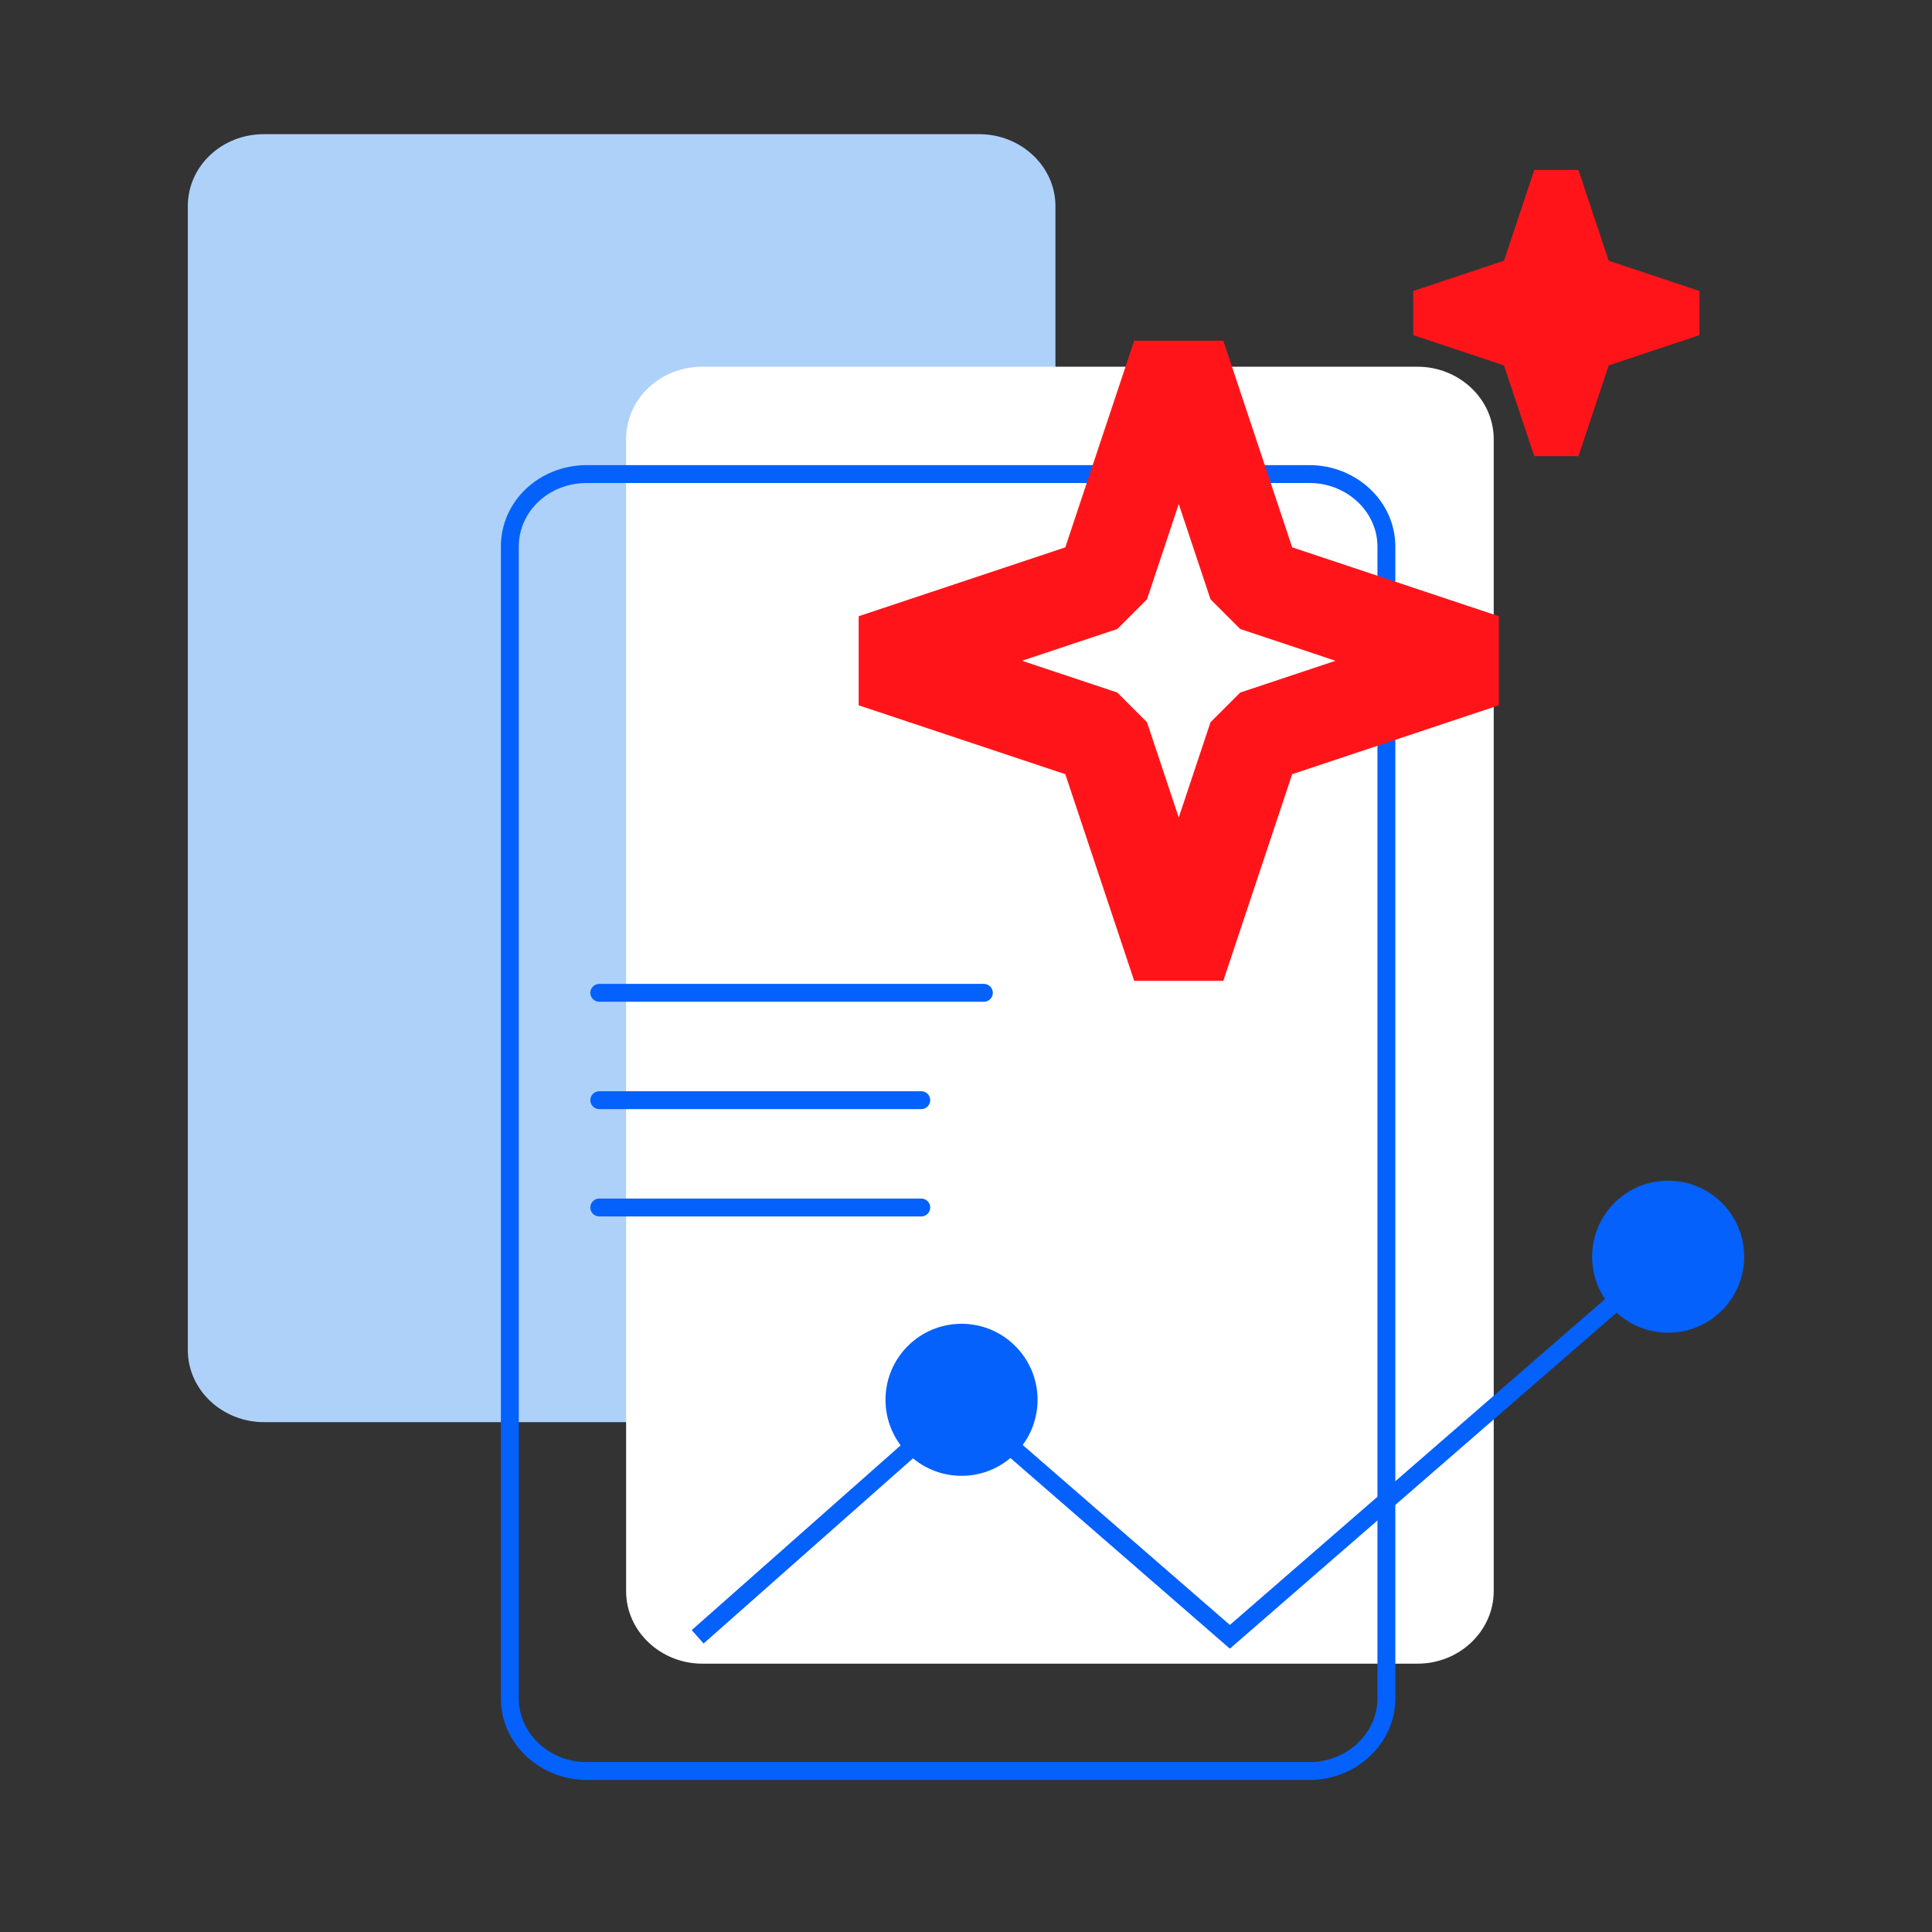
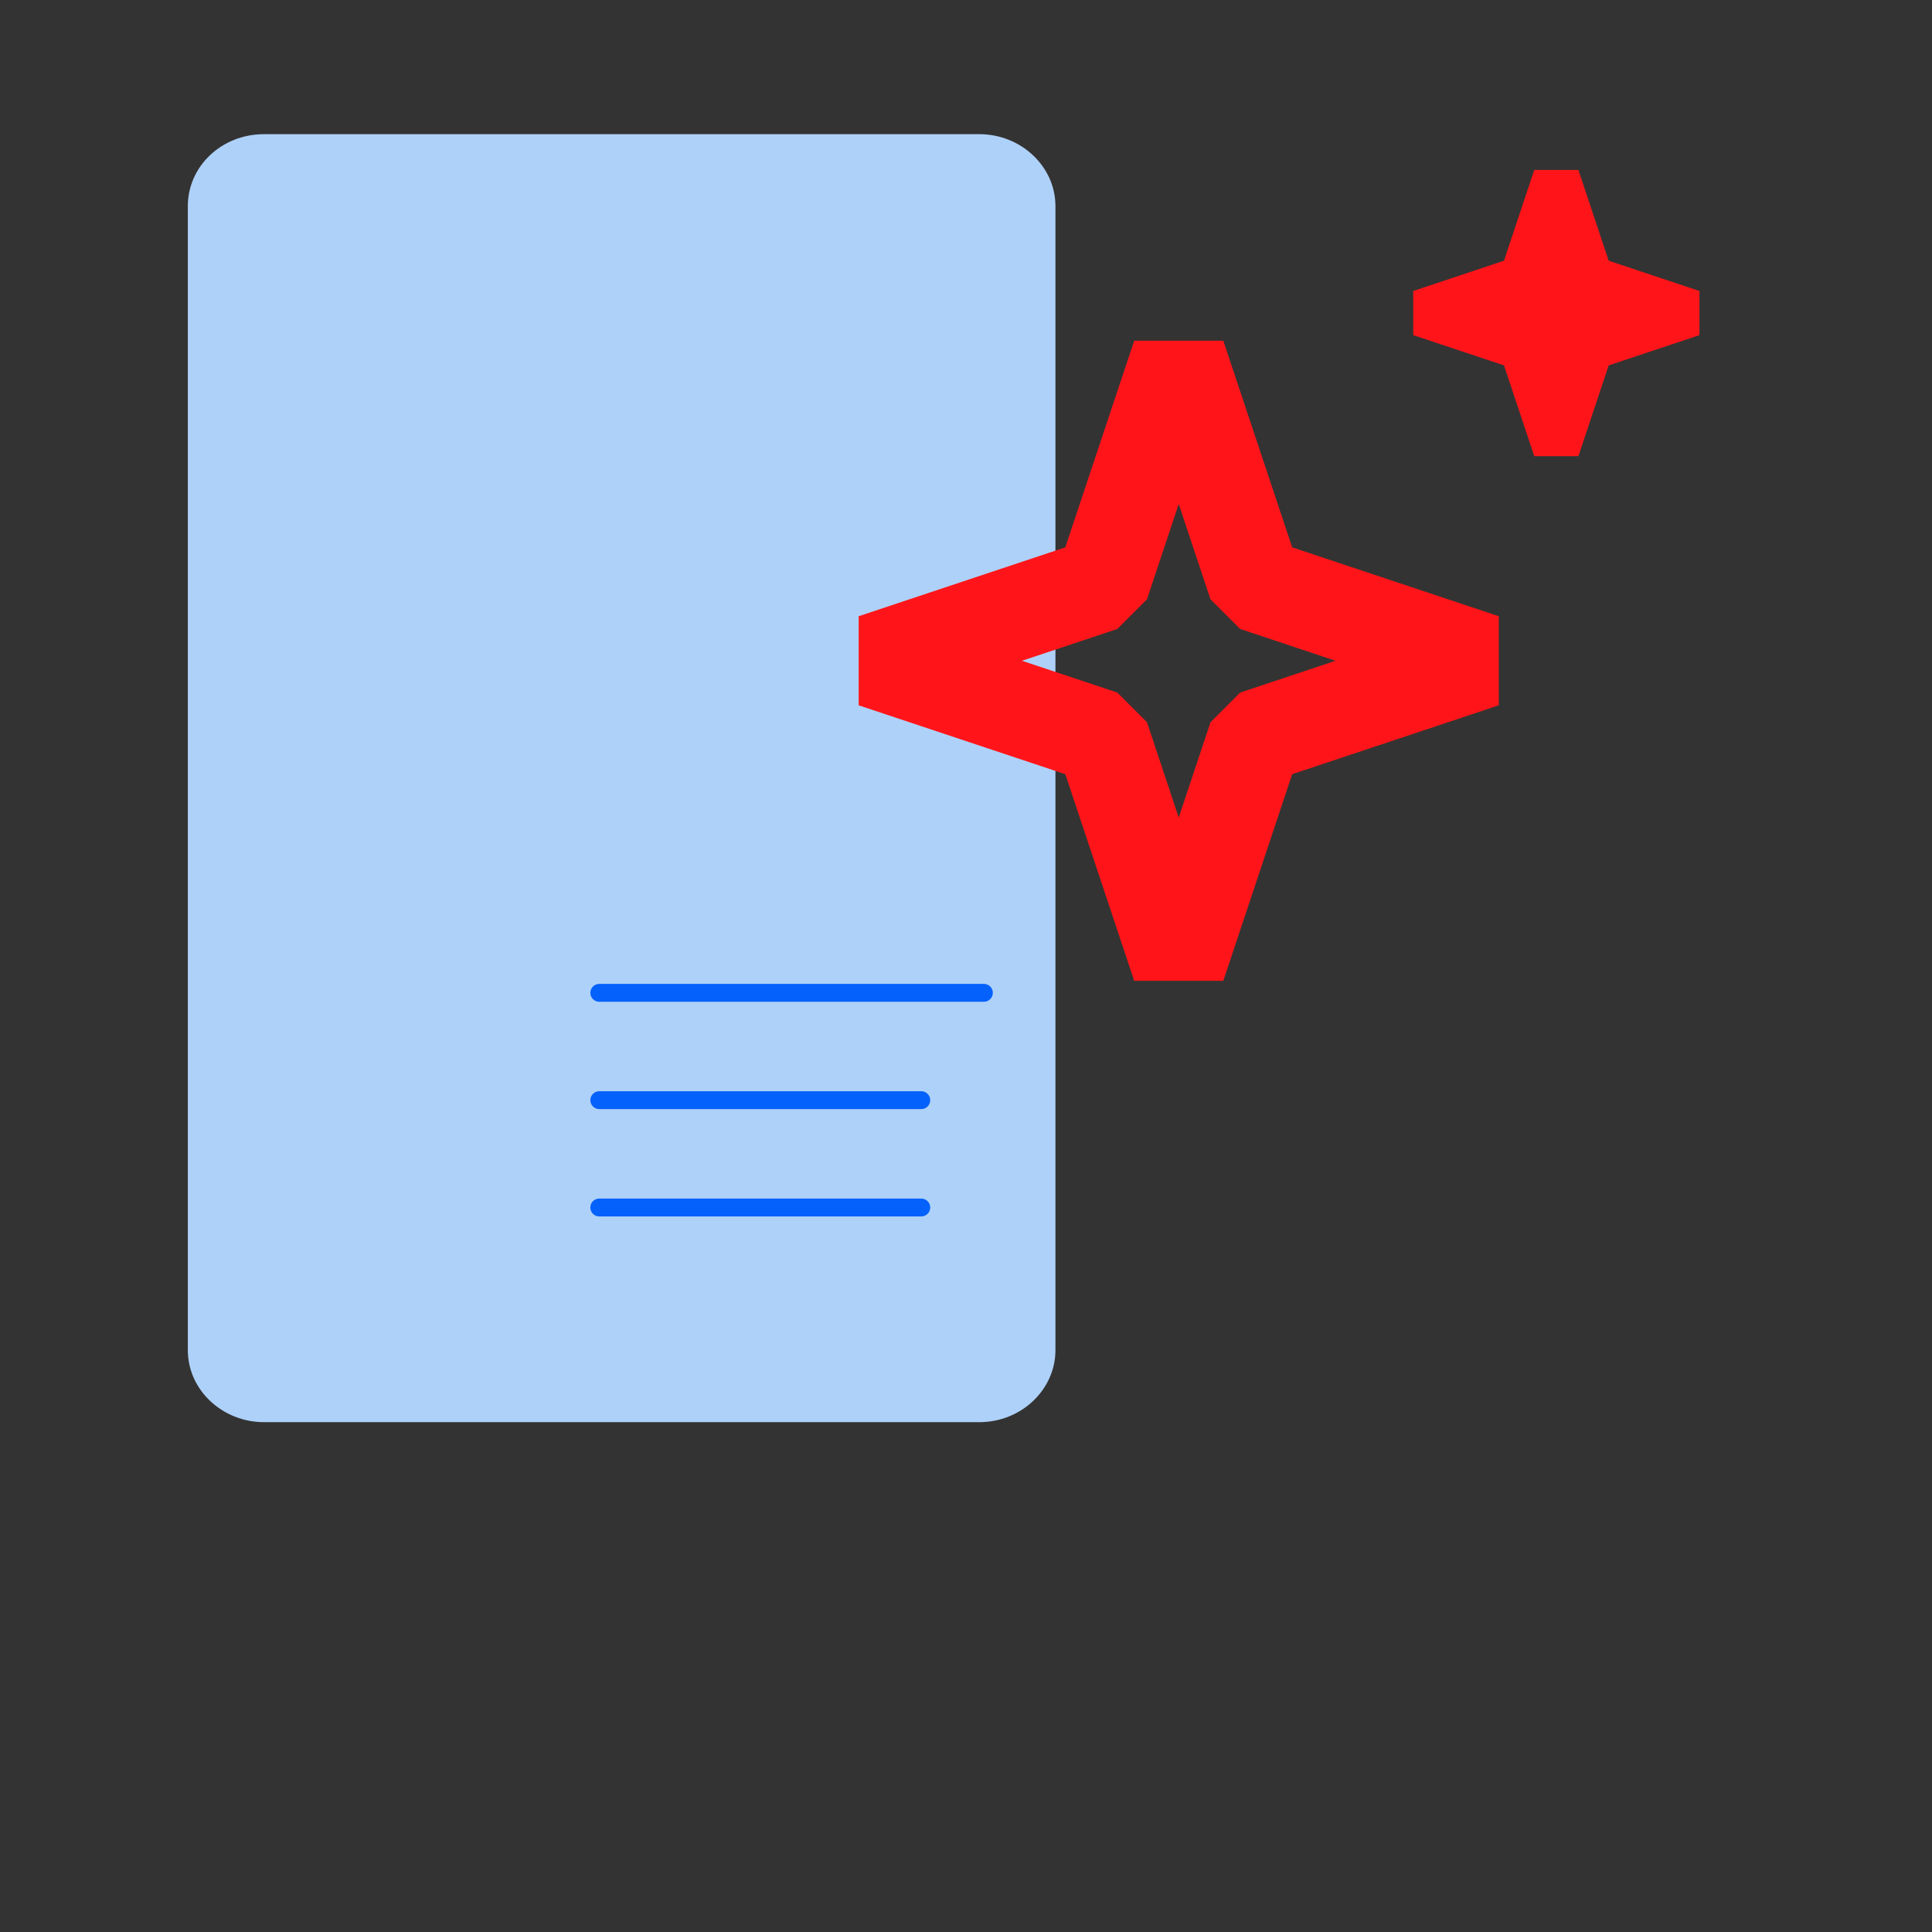
<svg xmlns="http://www.w3.org/2000/svg" width="216" height="216" viewBox="0 0 216 216" fill="none">
  <rect x="0" y="0" width="216" height="216" fill="#333333" stroke="none" />
  <path d="M21 23.05L21 150.95C21 155.422 24.88 159 29.517 159L109.483 159C114.215 159 118 155.333 118 150.95L118 23.05C118 18.578 114.12 15 109.483 15L29.517 15C24.785 15 21 18.578 21 23.05Z" fill="#AED1F9" />
-   <path d="M70 49.106L70 177.894C70 182.398 73.88 186 78.517 186L158.483 186C163.215 186 167 182.307 167 177.894L167 49.106C167 44.602 163.12 41 158.483 41L78.517 41C73.785 41 70 44.602 70 49.106Z" fill="white" />
-   <path fill-rule="evenodd" clip-rule="evenodd" d="M154 189.894C154 193.707 150.673 197 146.395 197L65.605 197C61.408 197 58 193.783 58 189.894L58 61.106C58 57.21 61.319 54 65.605 54L146.395 54C150.592 54 154 57.217 154 61.106L154 189.894ZM146.395 199C151.678 199 156 194.908 156 189.894L156 61.106C156 55.988 151.568 52 146.395 52L65.605 52C60.329 52 56 55.995 56 61.106L56 189.894C56 195.012 60.432 199 65.605 199L146.395 199Z" fill="#0461FC" />
  <path fill-rule="evenodd" clip-rule="evenodd" d="M119.103 61.193L126.805 38.09H136.766L144.467 61.193L167.57 68.894V78.856L144.467 86.557L136.766 109.66H126.805L119.103 86.557L96 78.856V68.894L119.103 61.193ZM131.785 56.352L128.235 67.004L124.914 70.324L114.262 73.875L124.914 77.426L128.235 80.746L131.785 91.398L135.336 80.746L138.656 77.426L149.308 73.875L138.656 70.324L135.336 67.004L131.785 56.352Z" fill="#FF1519" />
  <path fill-rule="evenodd" clip-rule="evenodd" d="M168.149 29.149L171.532 19H176.468L179.851 29.149L190 32.532V37.468L179.851 40.851L176.468 51H171.532L168.149 40.851L158 37.468V32.532L168.149 29.149Z" fill="#FF1519" />
-   <path fill-rule="evenodd" clip-rule="evenodd" d="M187.654 140.752L137.501 184.322L107.492 158.252L78.661 183.746L77.336 182.248L107.48 155.593L137.501 181.672L186.343 139.242L187.654 140.752Z" fill="#0461FC" />
-   <path d="M107.5 148C112.194 148 116 151.806 116 156.5C116 161.194 112.194 165 107.5 165C102.806 165 99 161.194 99 156.5C99 151.806 102.806 148 107.5 148Z" fill="#0461FC" />
-   <path d="M186.5 132C191.194 132 195 135.806 195 140.5C195 145.194 191.194 149 186.5 149C181.806 149 178 145.194 178 140.5C178 135.806 181.806 132 186.5 132Z" fill="#0461FC" />
  <path fill-rule="evenodd" clip-rule="evenodd" d="M66 111C66 110.448 66.448 110 67 110H110C110.552 110 111 110.448 111 111C111 111.552 110.552 112 110 112H67C66.448 112 66 111.552 66 111Z" fill="#0461FC" />
  <path fill-rule="evenodd" clip-rule="evenodd" d="M66 123C66 122.448 66.448 122 67 122H103C103.552 122 104 122.448 104 123C104 123.552 103.552 124 103 124H67C66.448 124 66 123.552 66 123Z" fill="#0461FC" />
  <path fill-rule="evenodd" clip-rule="evenodd" d="M66 135C66 134.448 66.448 134 67 134H103C103.552 134 104 134.448 104 135C104 135.552 103.552 136 103 136H67C66.448 136 66 135.552 66 135Z" fill="#0461FC" />
</svg>